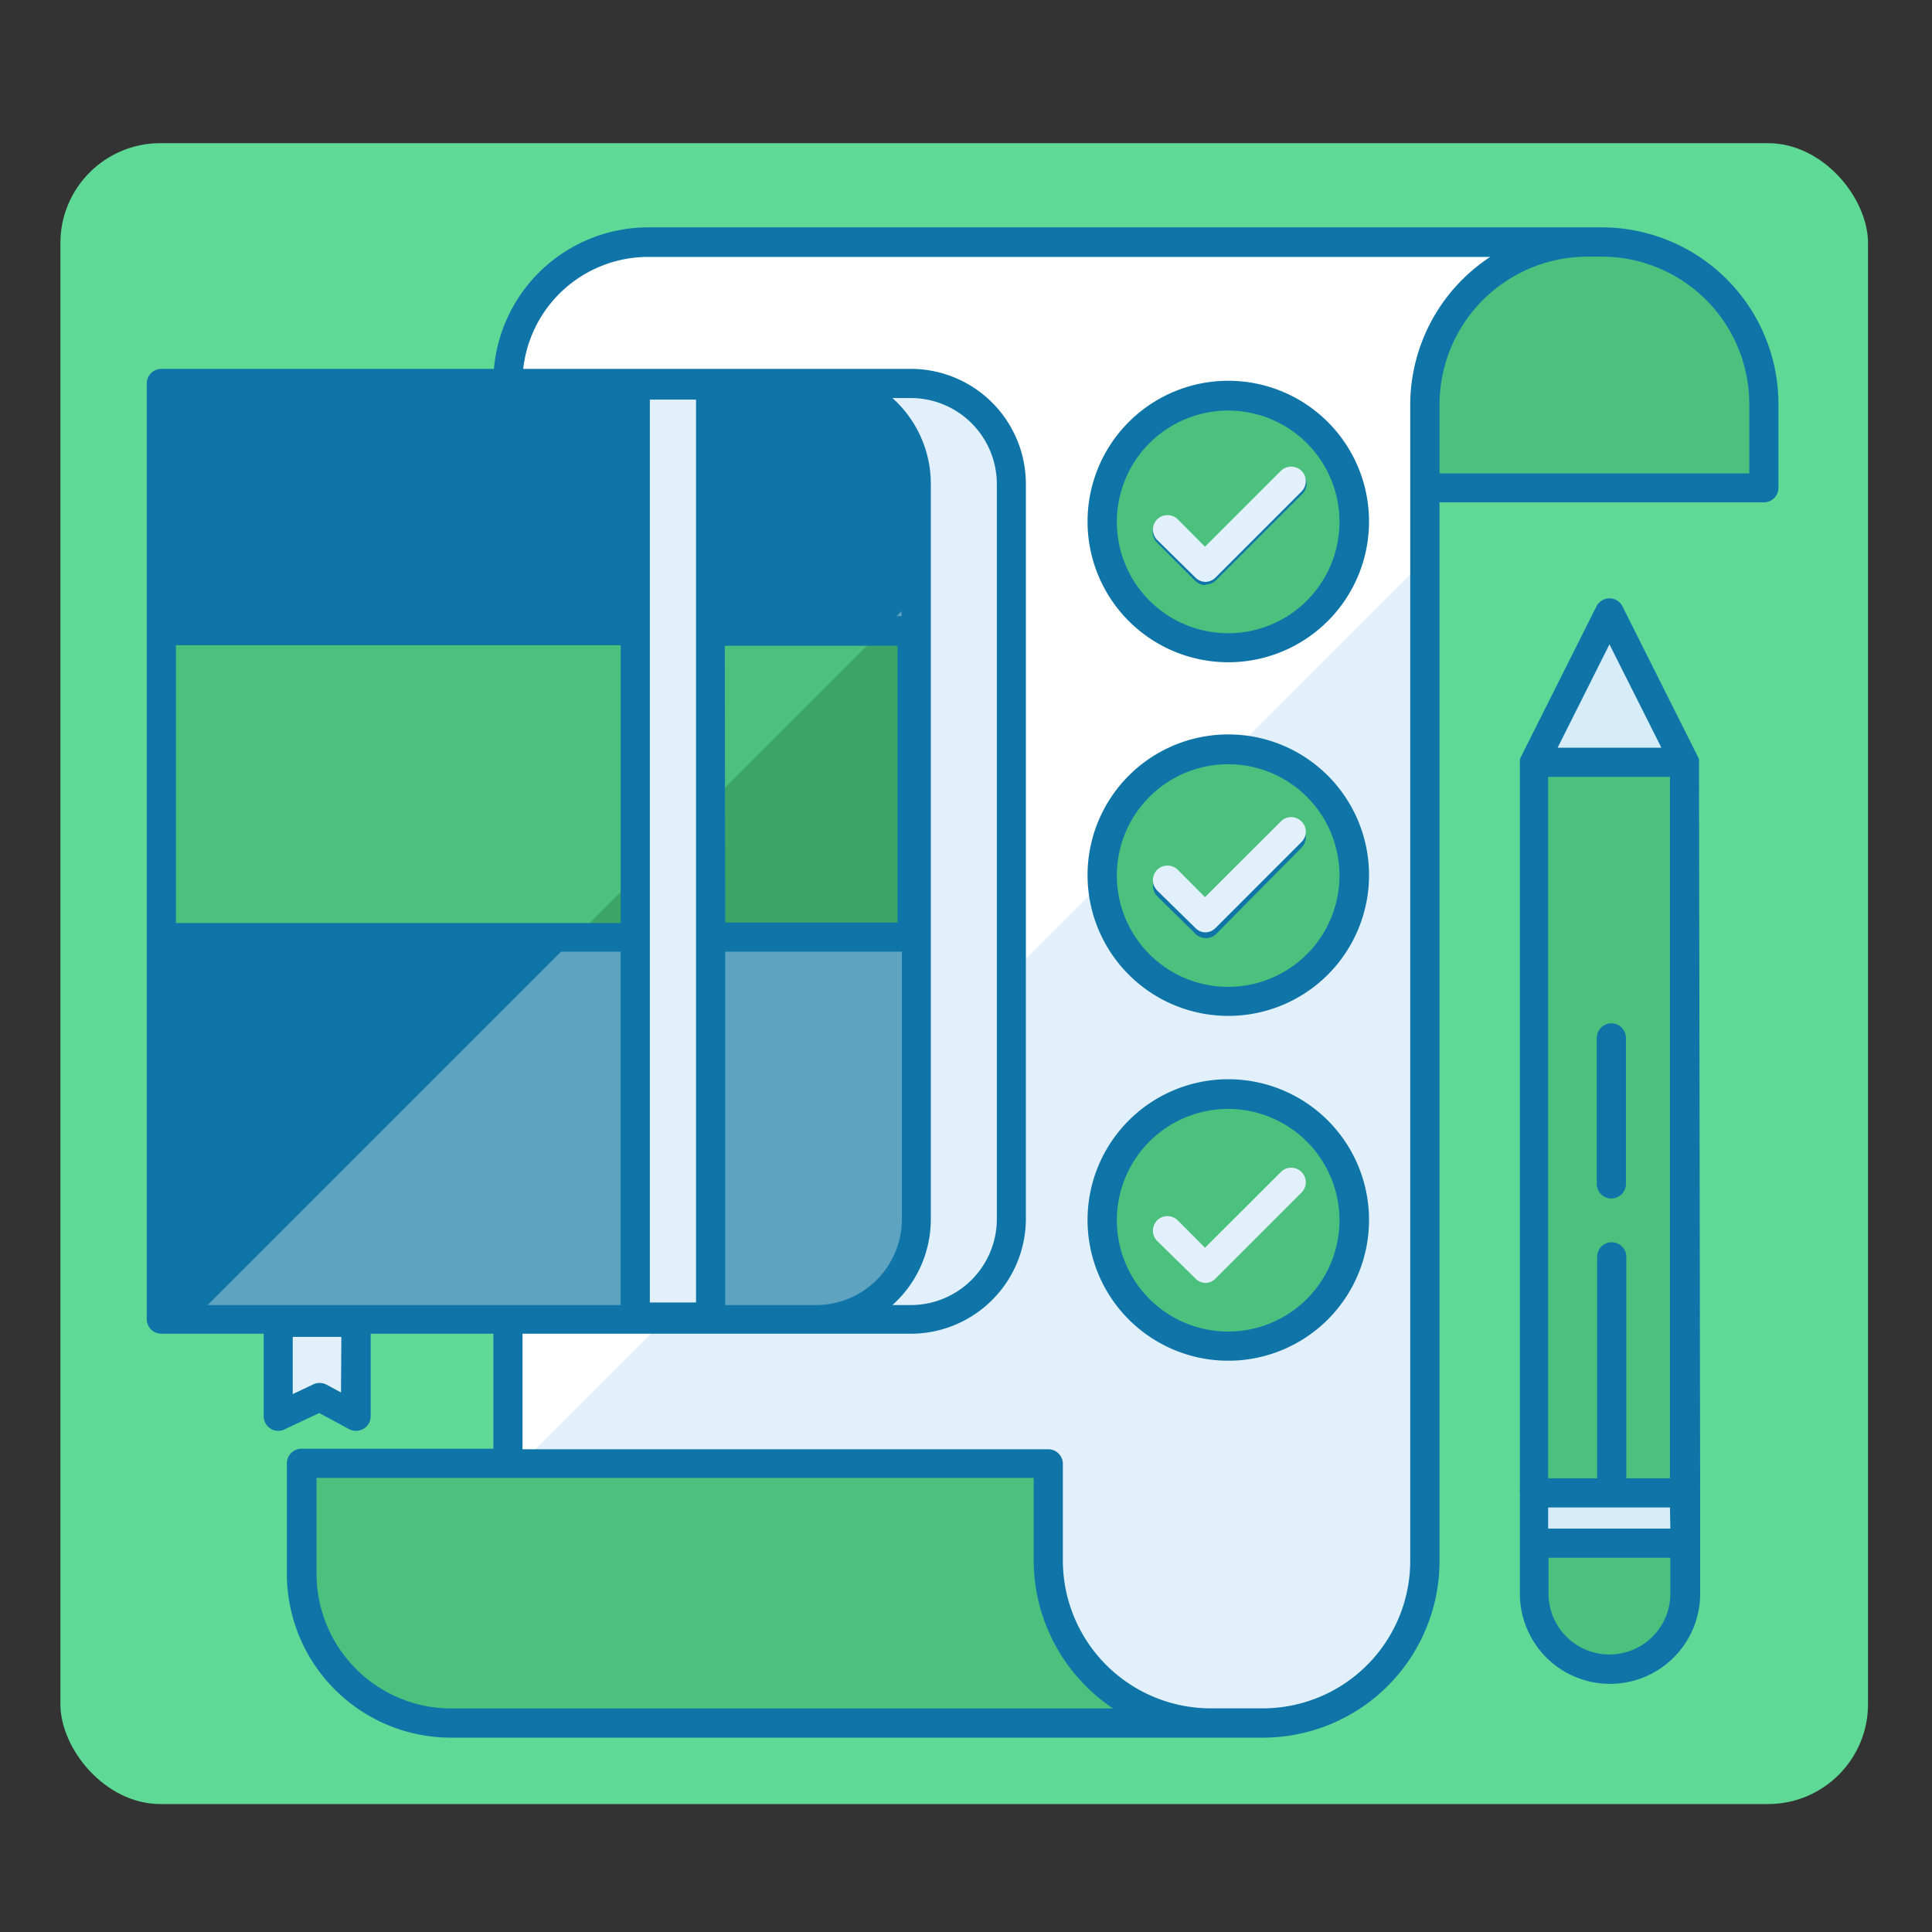
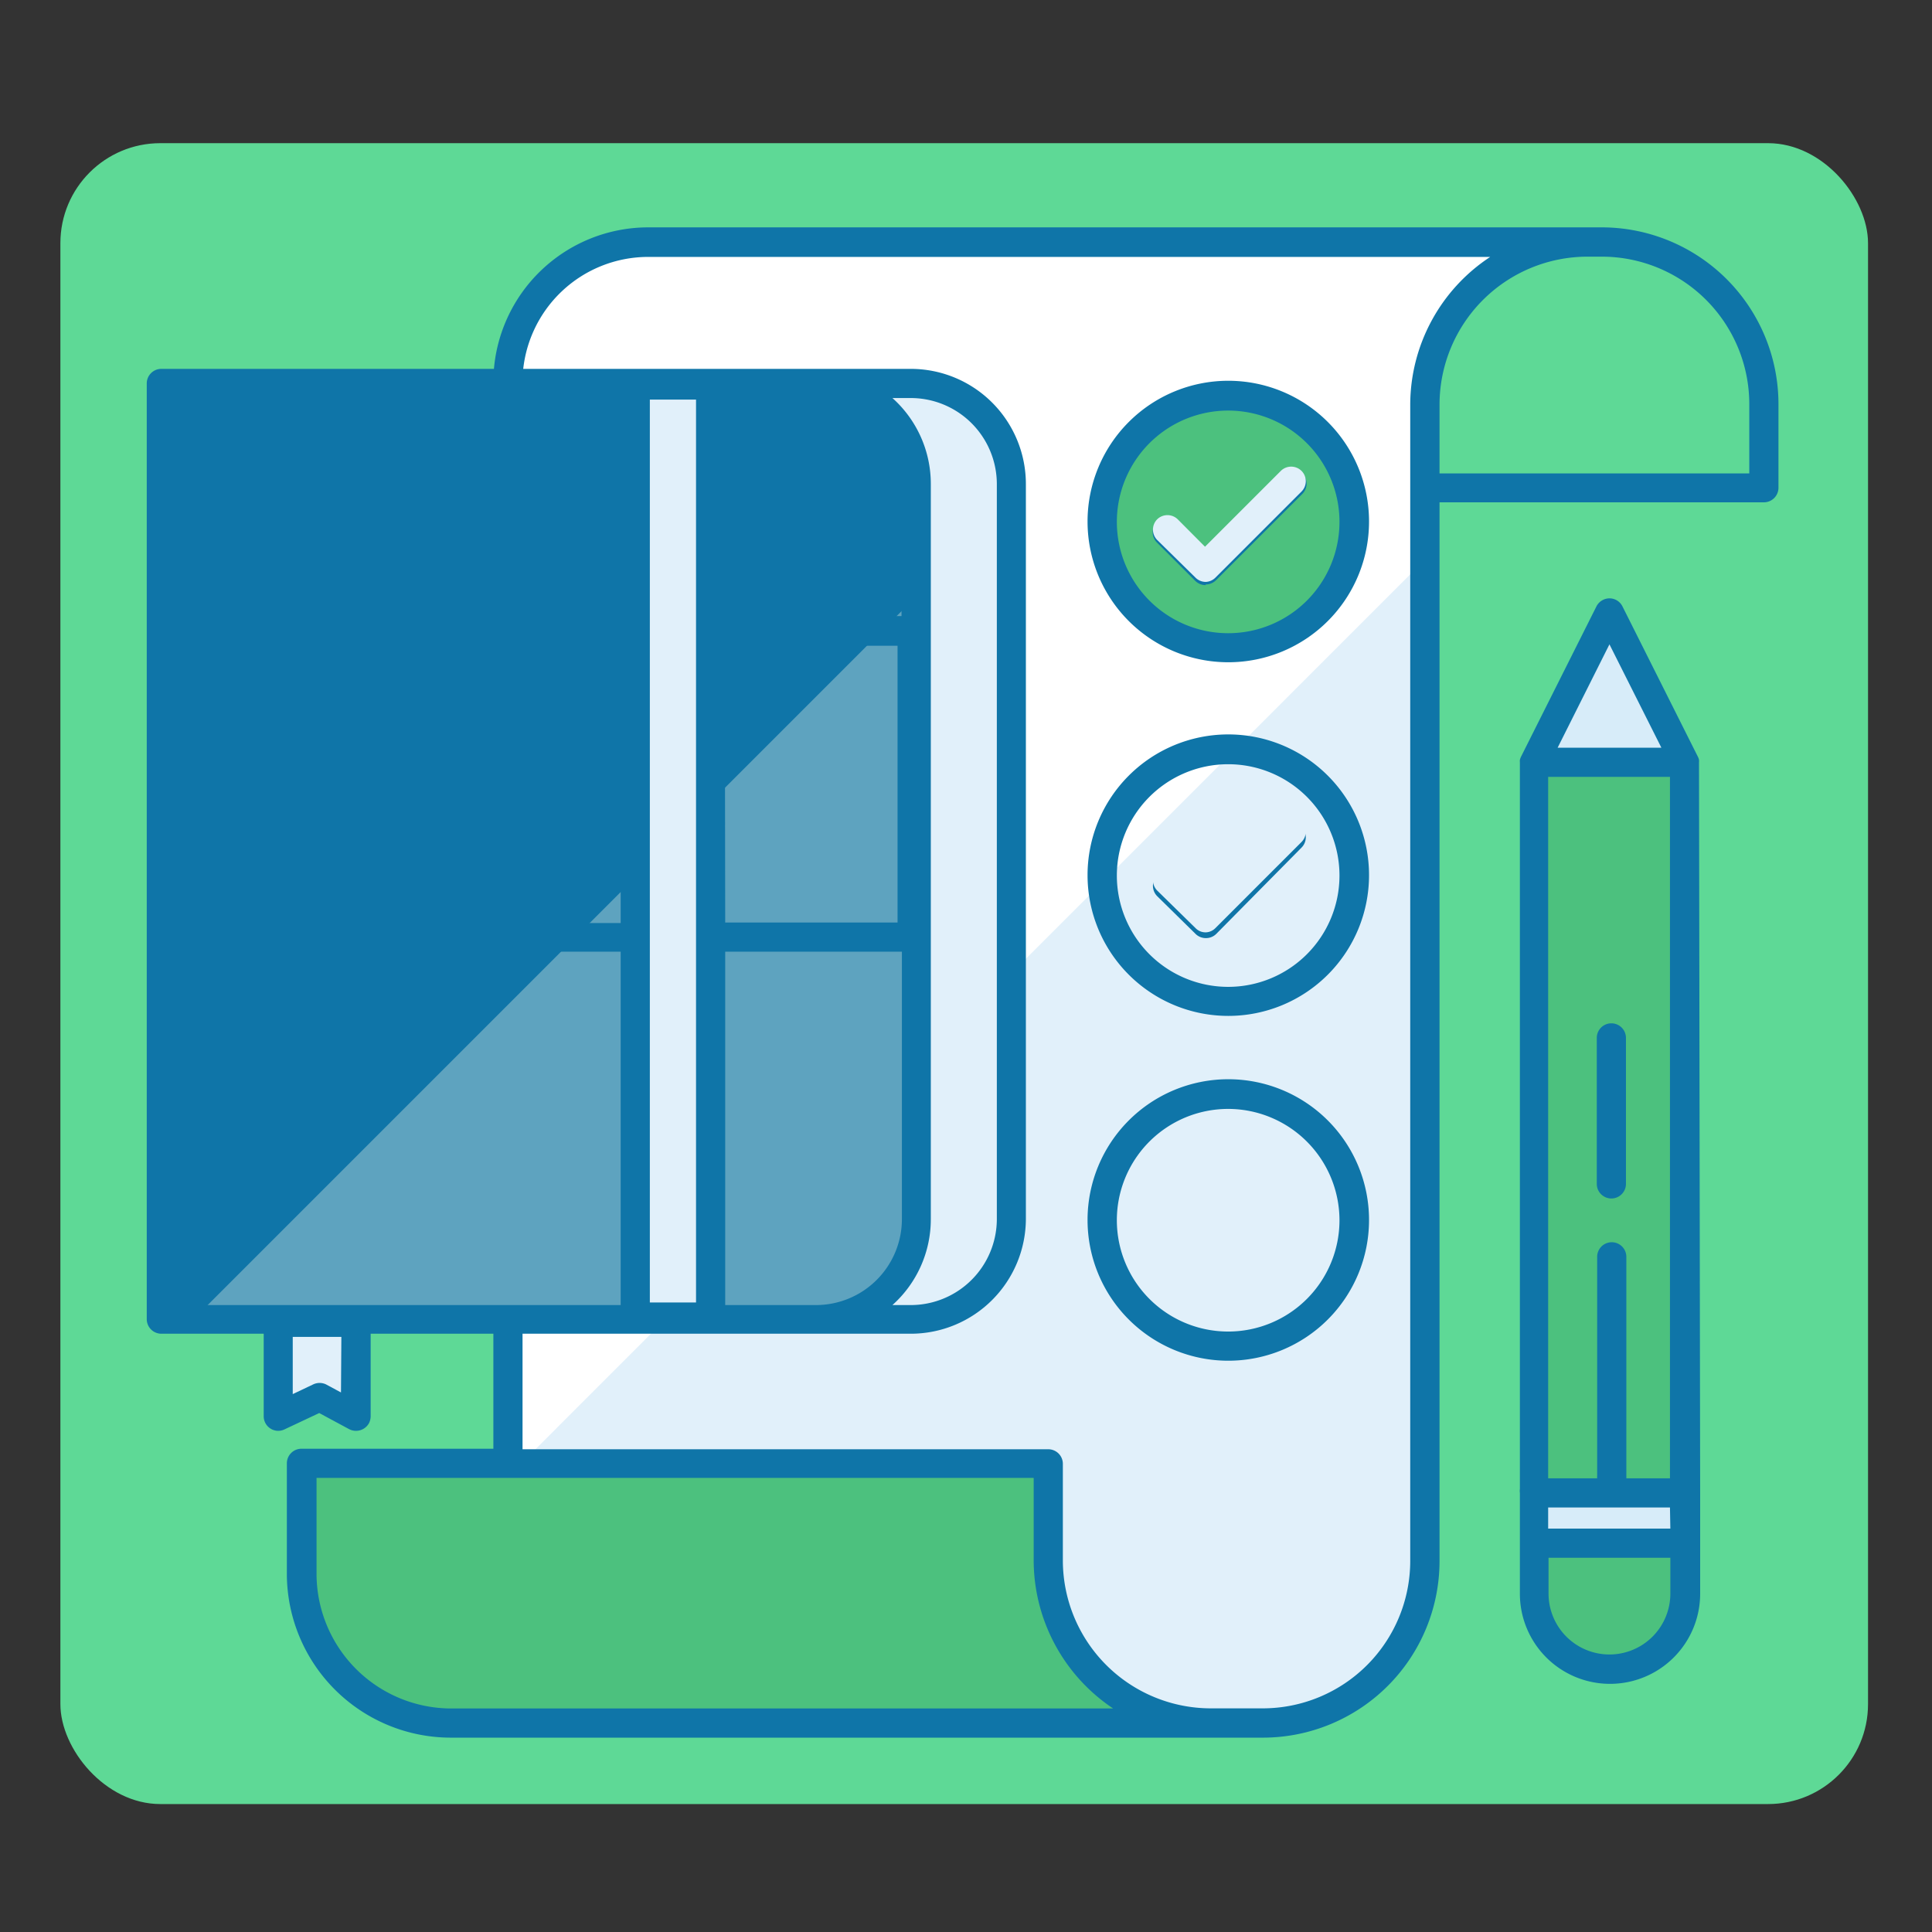
<svg xmlns="http://www.w3.org/2000/svg" id="Layer_1" data-name="Layer 1" viewBox="0 0 151 151">
  <rect x="0" y="0" width="151" height="151" fill="#333333" stroke="none" />
  <defs>
    <style>.cls-1{fill:#5ed996;}.cls-2{fill:#d7ecf9;}.cls-3{fill:#4cc17e;}.cls-4{fill:#0f75a8;}.cls-5{fill:#fff;}.cls-6{fill:#e1f0fa;}.cls-7{fill:#5ea3bf;}.cls-8{fill:#3ca566;}</style>
  </defs>
  <rect class="cls-1" x="4.72" y="11.19" width="141.28" height="129.81" rx="7.81" />
  <path class="cls-2" d="M125.74,47.82l-5.9,11.76h11.8Z" />
  <path class="cls-3" d="M119.84,59.58v59.28h11.8V59.58Z" />
  <path class="cls-3" d="M119.84,118.86v5.69a5.9,5.9,0,0,0,11.8,0v-5.69Z" />
  <path class="cls-2" d="M119.84,116.68h11.8v3.93h-11.8Z" />
  <path class="cls-4" d="M125.94,93.67a1.14,1.14,0,0,1-1.14-1.14V81.12a1.14,1.14,0,0,1,2.28,0V92.53A1.14,1.14,0,0,1,125.94,93.67Z" />
  <path class="cls-4" d="M132.79,59.58v0a1.11,1.11,0,0,0,0-.19v0a.9.9,0,0,0-.08-.23s0,0,0,0l-5.9-11.76a1.13,1.13,0,0,0-1.53-.51,1.14,1.14,0,0,0-.51.51l-5.9,11.76,0,0a1.55,1.55,0,0,0-.08.23v0a1.11,1.11,0,0,0,0,.19v56.78h0a1.2,1.2,0,0,0,0,.33v7.87a7,7,0,0,0,14.09,0v-7.87s0,0,0,0h0Zm-7-9.22,4.06,8.08h-8.11Zm4.76,74.19a4.76,4.76,0,0,1-9.52,0v-2.8h9.52Zm0-5.08H121v-1.65h9.52Zm0-3.93h-3.44a1.36,1.36,0,0,0,0-.2V98.23a1.14,1.14,0,1,0-2.28,0v17.11a1.36,1.36,0,0,0,0,.2H121V60.72h9.52v54.82Z" />
-   <path class="cls-3" d="M95.25,38.12V18.92h30a12.65,12.65,0,0,1,12.66,12.65v6.55Z" />
  <path class="cls-5" d="M39.7,29.87v104.8h59A12.65,12.65,0,0,0,111.36,122V31.63a12.72,12.72,0,0,1,12.71-12.71H50.65A11,11,0,0,0,39.7,29.87Z" />
  <path class="cls-6" d="M39.7,134.67h59A12.65,12.65,0,0,0,111.36,122V43.75L39.7,115.42Z" />
  <path class="cls-3" d="M94.64,134.67H35.27A11.66,11.66,0,0,1,23.6,123v-8.63H81.93V122A12.71,12.71,0,0,0,94.64,134.67Z" />
  <path class="cls-4" d="M125.2,17.77H50.65A12.11,12.11,0,0,0,38.57,29.36l2.28,0a9.83,9.83,0,0,1,9.8-9.28h65.82a13.85,13.85,0,0,0-6.25,11.57V122a11.53,11.53,0,0,1-11.51,11.52H94.64A11.57,11.57,0,0,1,83.07,122v-7.59a1.14,1.14,0,0,0-1.14-1.14H40.84V103.7c-.77-.17-1.53-.36-2.28-.55v10.08h-15a1.14,1.14,0,0,0-1.14,1.14V123a12.82,12.82,0,0,0,12.81,12.81H98.71a13.81,13.81,0,0,0,13.8-13.8V39.26h25.35A1.14,1.14,0,0,0,139,38.12V31.57A13.82,13.82,0,0,0,125.2,17.77ZM35.27,133.53A10.54,10.54,0,0,1,24.74,123v-7.49H80.79V122A13.94,13.94,0,0,0,87,133.53ZM136.72,37H112.51V31.63a11.57,11.57,0,0,1,11.56-11.57h1.13a11.53,11.53,0,0,1,11.52,11.51Z" />
  <path class="cls-6" d="M71.18,103.1H20V30H71.18a7.86,7.86,0,0,1,7.87,7.86V95.24a7.86,7.86,0,0,1-7.87,7.86Z" />
  <path class="cls-4" d="M63.77,103.1H12.61V30H63.77a7.86,7.86,0,0,1,7.86,7.86V95.24a7.86,7.86,0,0,1-7.86,7.86Z" />
  <path class="cls-7" d="M15.13,103.1H63.77a7.86,7.86,0,0,0,7.86-7.86V46.6Z" />
-   <path class="cls-3" d="M12.54,49.29H71.32V73.24H12.54Z" />
-   <path class="cls-8" d="M45,73.24H71.32V49.29H68.94Z" />
  <path class="cls-6" d="M49.65,30.09h5.89V102.9H49.65Z" />
  <circle class="cls-3" cx="96.02" cy="40.78" r="9.84" />
  <path class="cls-4" d="M96,51.76a11,11,0,1,1,11-11A11,11,0,0,1,96,51.76Zm0-19.67a8.7,8.7,0,1,0,8.69,8.69A8.7,8.7,0,0,0,96,32.09Z" />
  <path class="cls-6" d="M27.79,110.69l-2.85-1.52-3.23,1.52v-7.41h6.08Z" />
  <path class="cls-4" d="M71.18,28.83H12.61A1.14,1.14,0,0,0,11.47,30V103.1a1.14,1.14,0,0,0,1.14,1.14h8v6.45a1.14,1.14,0,0,0,1.14,1.14,1.16,1.16,0,0,0,.48-.11l2.72-1.28,2.34,1.26a1.16,1.16,0,0,0,1.55-.47,1.26,1.26,0,0,0,.13-.54v-6.45H71.18a9,9,0,0,0,9-9V37.83A9,9,0,0,0,71.18,28.83Zm-44.53,80-1.17-.63a1.17,1.17,0,0,0-1,0l-1.6.76v-4.47h3.8Zm30-77.68h7.09a6.72,6.72,0,0,1,6.72,6.72V48.15H56.68v-17Zm0,19.32h13.5V72.1H56.68ZM48.51,102H13.75V74.38H48.51Zm0-29.86H13.75V50.43H48.51Zm0-23.95H13.75v-17H48.51v17Zm5.89,53.61H50.79V31.23H54.4v70.53Zm9.37.2H56.68V74.38H70.49V95.24A6.72,6.72,0,0,1,63.77,102Zm14.14-6.72A6.73,6.73,0,0,1,71.18,102H69.75a9,9,0,0,0,3-6.72V37.83a9,9,0,0,0-3-6.72h1.43a6.73,6.73,0,0,1,6.73,6.72Z" />
-   <circle class="cls-3" cx="96.02" cy="68.42" r="9.84" />
  <path class="cls-4" d="M96,79.4a11,11,0,1,1,11-11A11,11,0,0,1,96,79.4Zm0-19.67a8.7,8.7,0,1,0,8.69,8.69A8.7,8.7,0,0,0,96,59.73Zm-1.78-14a1.14,1.14,0,0,1-.8-.33l-3-3a1.15,1.15,0,0,1,0-1.61h0a1.13,1.13,0,0,1,1.61,0h0l2.13,2.14L100.17,37a1.15,1.15,0,0,1,1.61,0h0a1.13,1.13,0,0,1,0,1.61h0l-6.73,6.73A1.14,1.14,0,0,1,94.24,45.68Z" />
-   <circle class="cls-3" cx="96.02" cy="95.37" r="9.84" />
  <path class="cls-4" d="M96,106.35a11,11,0,1,1,11-11A11,11,0,0,1,96,106.35Zm0-19.68a8.7,8.7,0,1,0,8.69,8.7A8.71,8.71,0,0,0,96,86.67ZM94.24,73.32a1.14,1.14,0,0,1-.8-.33l-3-2.95a1.15,1.15,0,0,1,0-1.61h0a1.13,1.13,0,0,1,1.61,0h0l2.13,2.14,5.93-5.93a1.15,1.15,0,0,1,1.61,0h0a1.13,1.13,0,0,1,0,1.61h0L95.05,73A1.14,1.14,0,0,1,94.24,73.32Z" />
  <path class="cls-6" d="M94.24,100.27a1.1,1.1,0,0,1-.8-.34l-3-2.94a1.15,1.15,0,0,1,0-1.61h0a1.15,1.15,0,0,1,1.61,0h0l2.13,2.14,5.93-5.92a1.13,1.13,0,0,1,1.61,0h0a1.13,1.13,0,0,1,0,1.61h0l-6.73,6.73A1.11,1.11,0,0,1,94.24,100.27Z" />
  <path class="cls-6" d="M94.24,72.87a1.09,1.09,0,0,1-.8-.33l-3-2.94a1.16,1.16,0,0,1,0-1.62h0a1.15,1.15,0,0,1,1.61,0h0l2.13,2.14,5.93-5.92a1.13,1.13,0,0,1,1.61,0h0a1.13,1.13,0,0,1,0,1.61h0l-6.73,6.73A1.1,1.1,0,0,1,94.24,72.87Z" />
-   <path class="cls-6" d="M94.24,45.48a1.14,1.14,0,0,1-.8-.33l-3-2.95a1.15,1.15,0,0,1,0-1.61h0a1.15,1.15,0,0,1,1.61,0h0l2.13,2.14,5.93-5.93a1.15,1.15,0,0,1,1.61,0h0a1.14,1.14,0,0,1,0,1.62h0l-6.73,6.73A1.14,1.14,0,0,1,94.24,45.48Z" />
+   <path class="cls-6" d="M94.24,45.48a1.14,1.14,0,0,1-.8-.33l-3-2.95a1.15,1.15,0,0,1,0-1.61h0a1.15,1.15,0,0,1,1.61,0h0l2.13,2.14,5.93-5.93a1.15,1.15,0,0,1,1.61,0h0a1.14,1.14,0,0,1,0,1.62h0l-6.73,6.73A1.14,1.14,0,0,1,94.24,45.48" />
</svg>